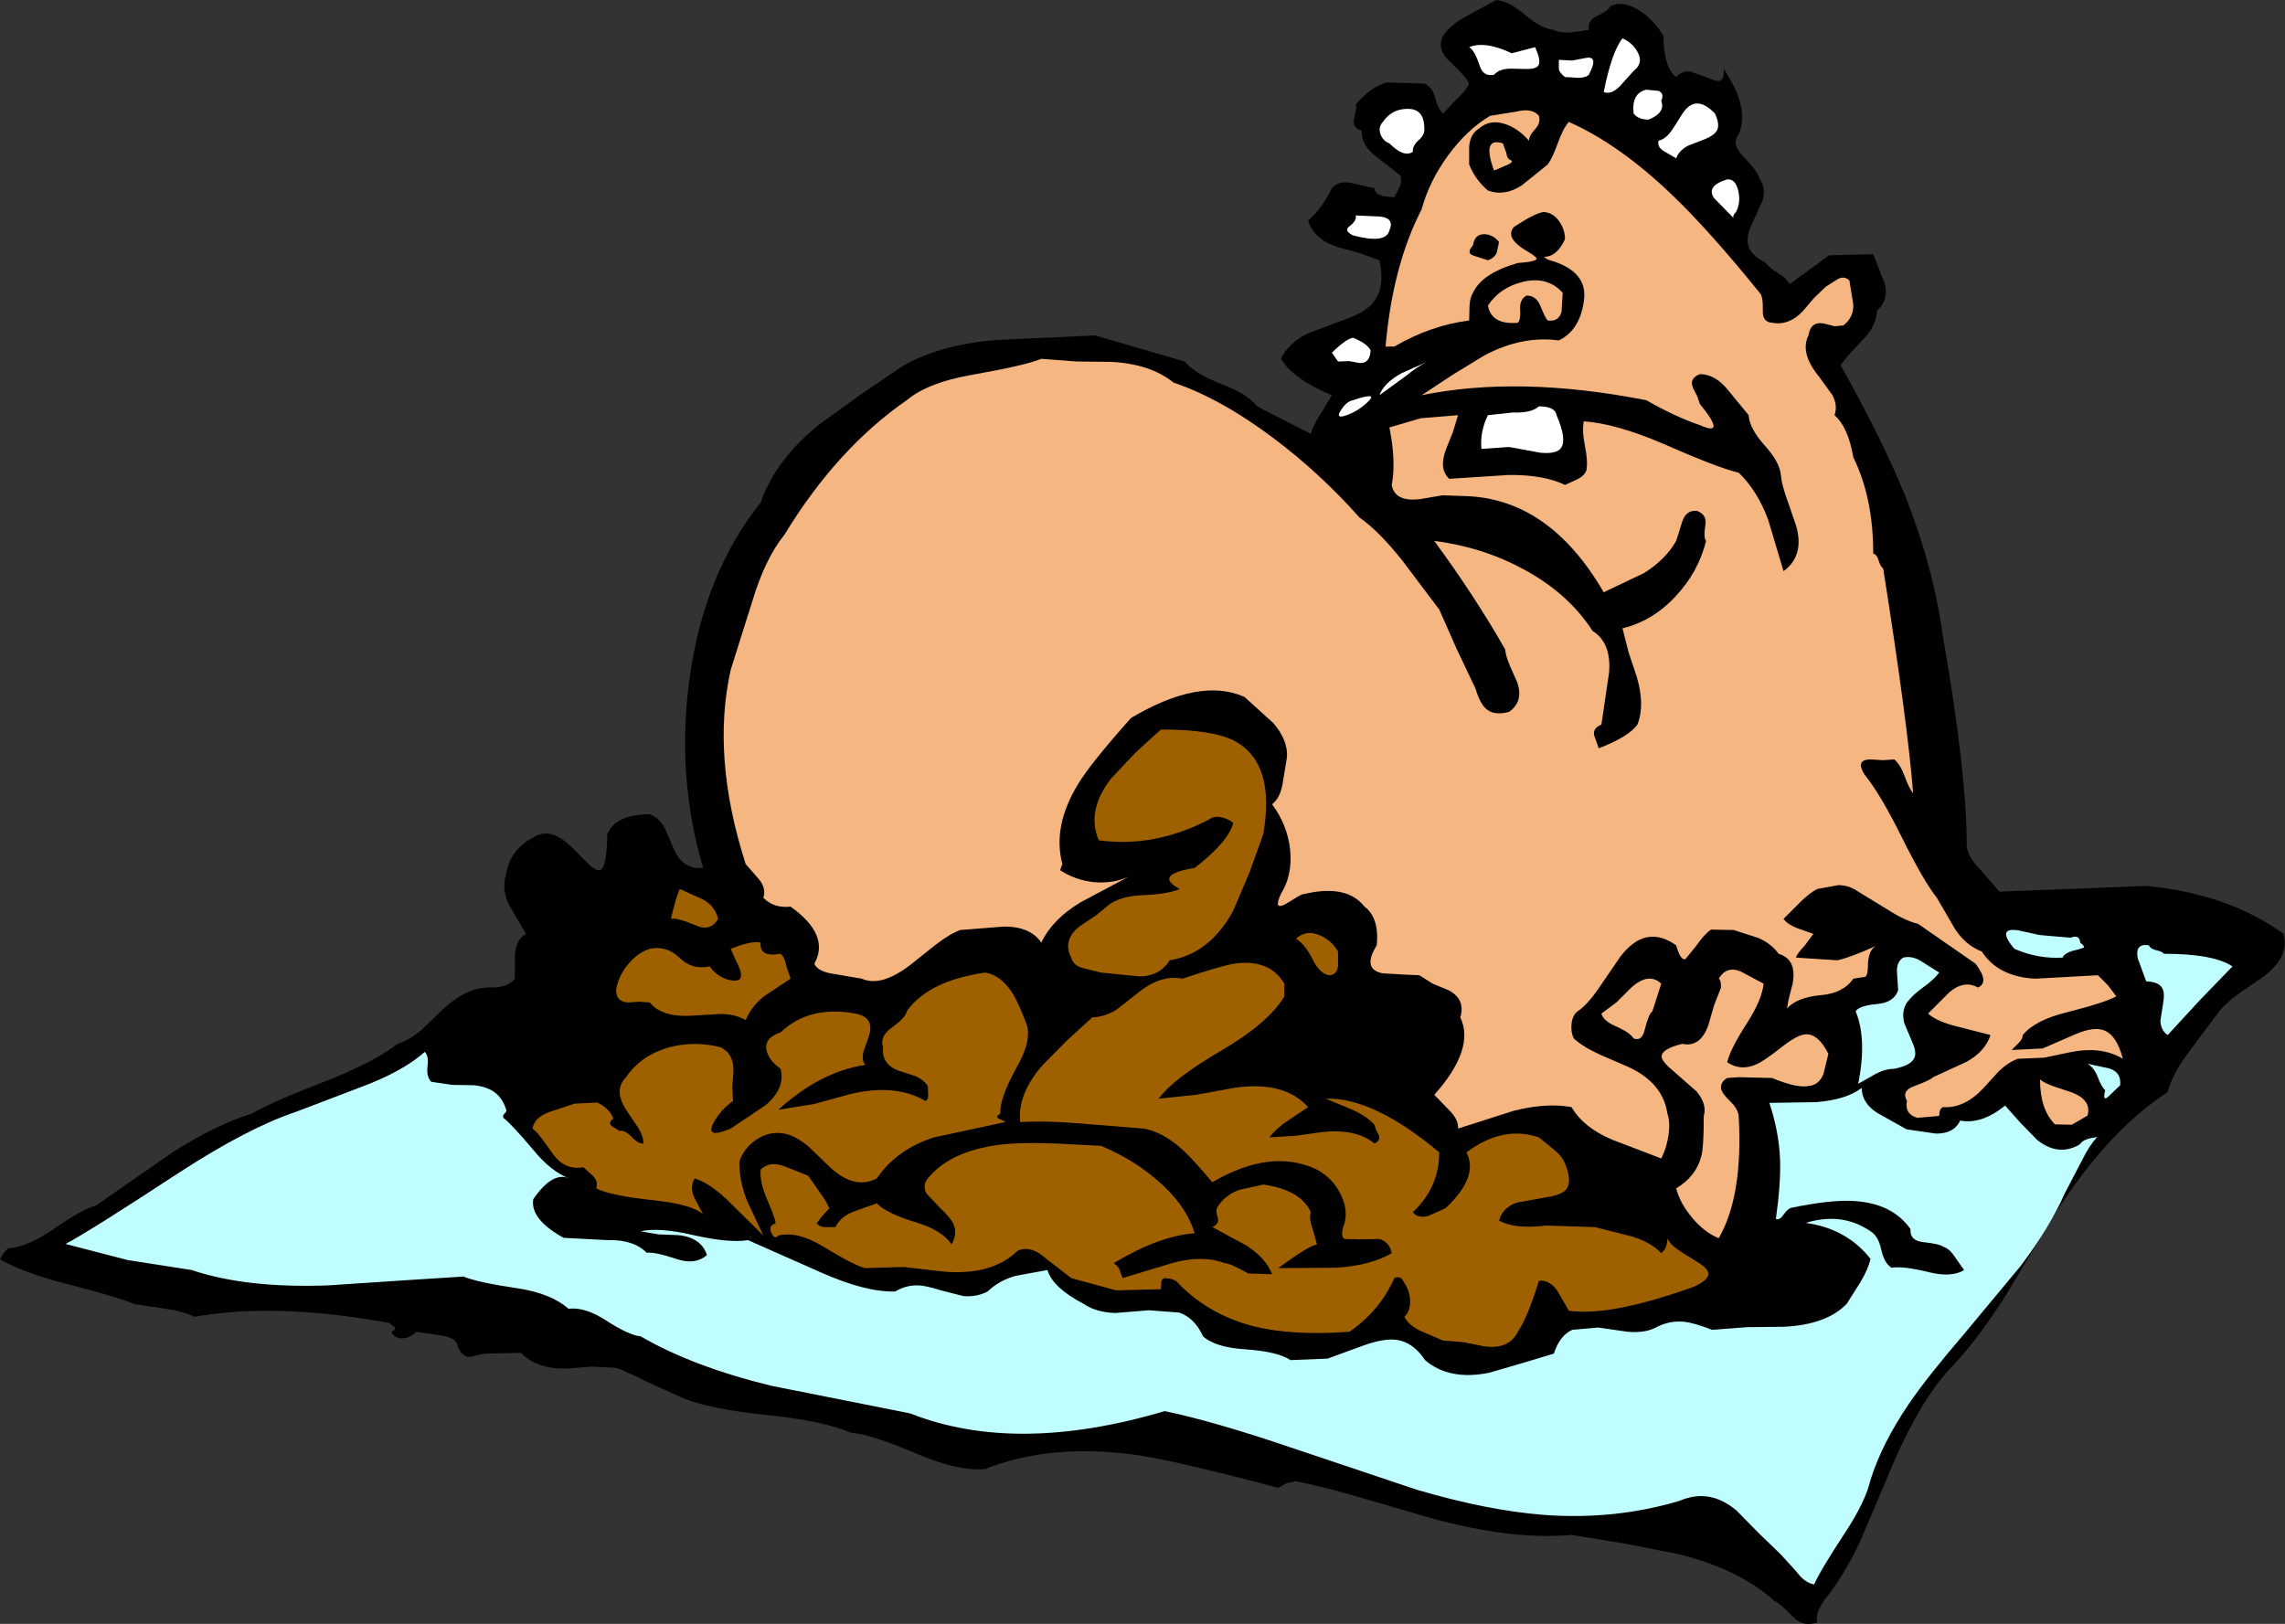
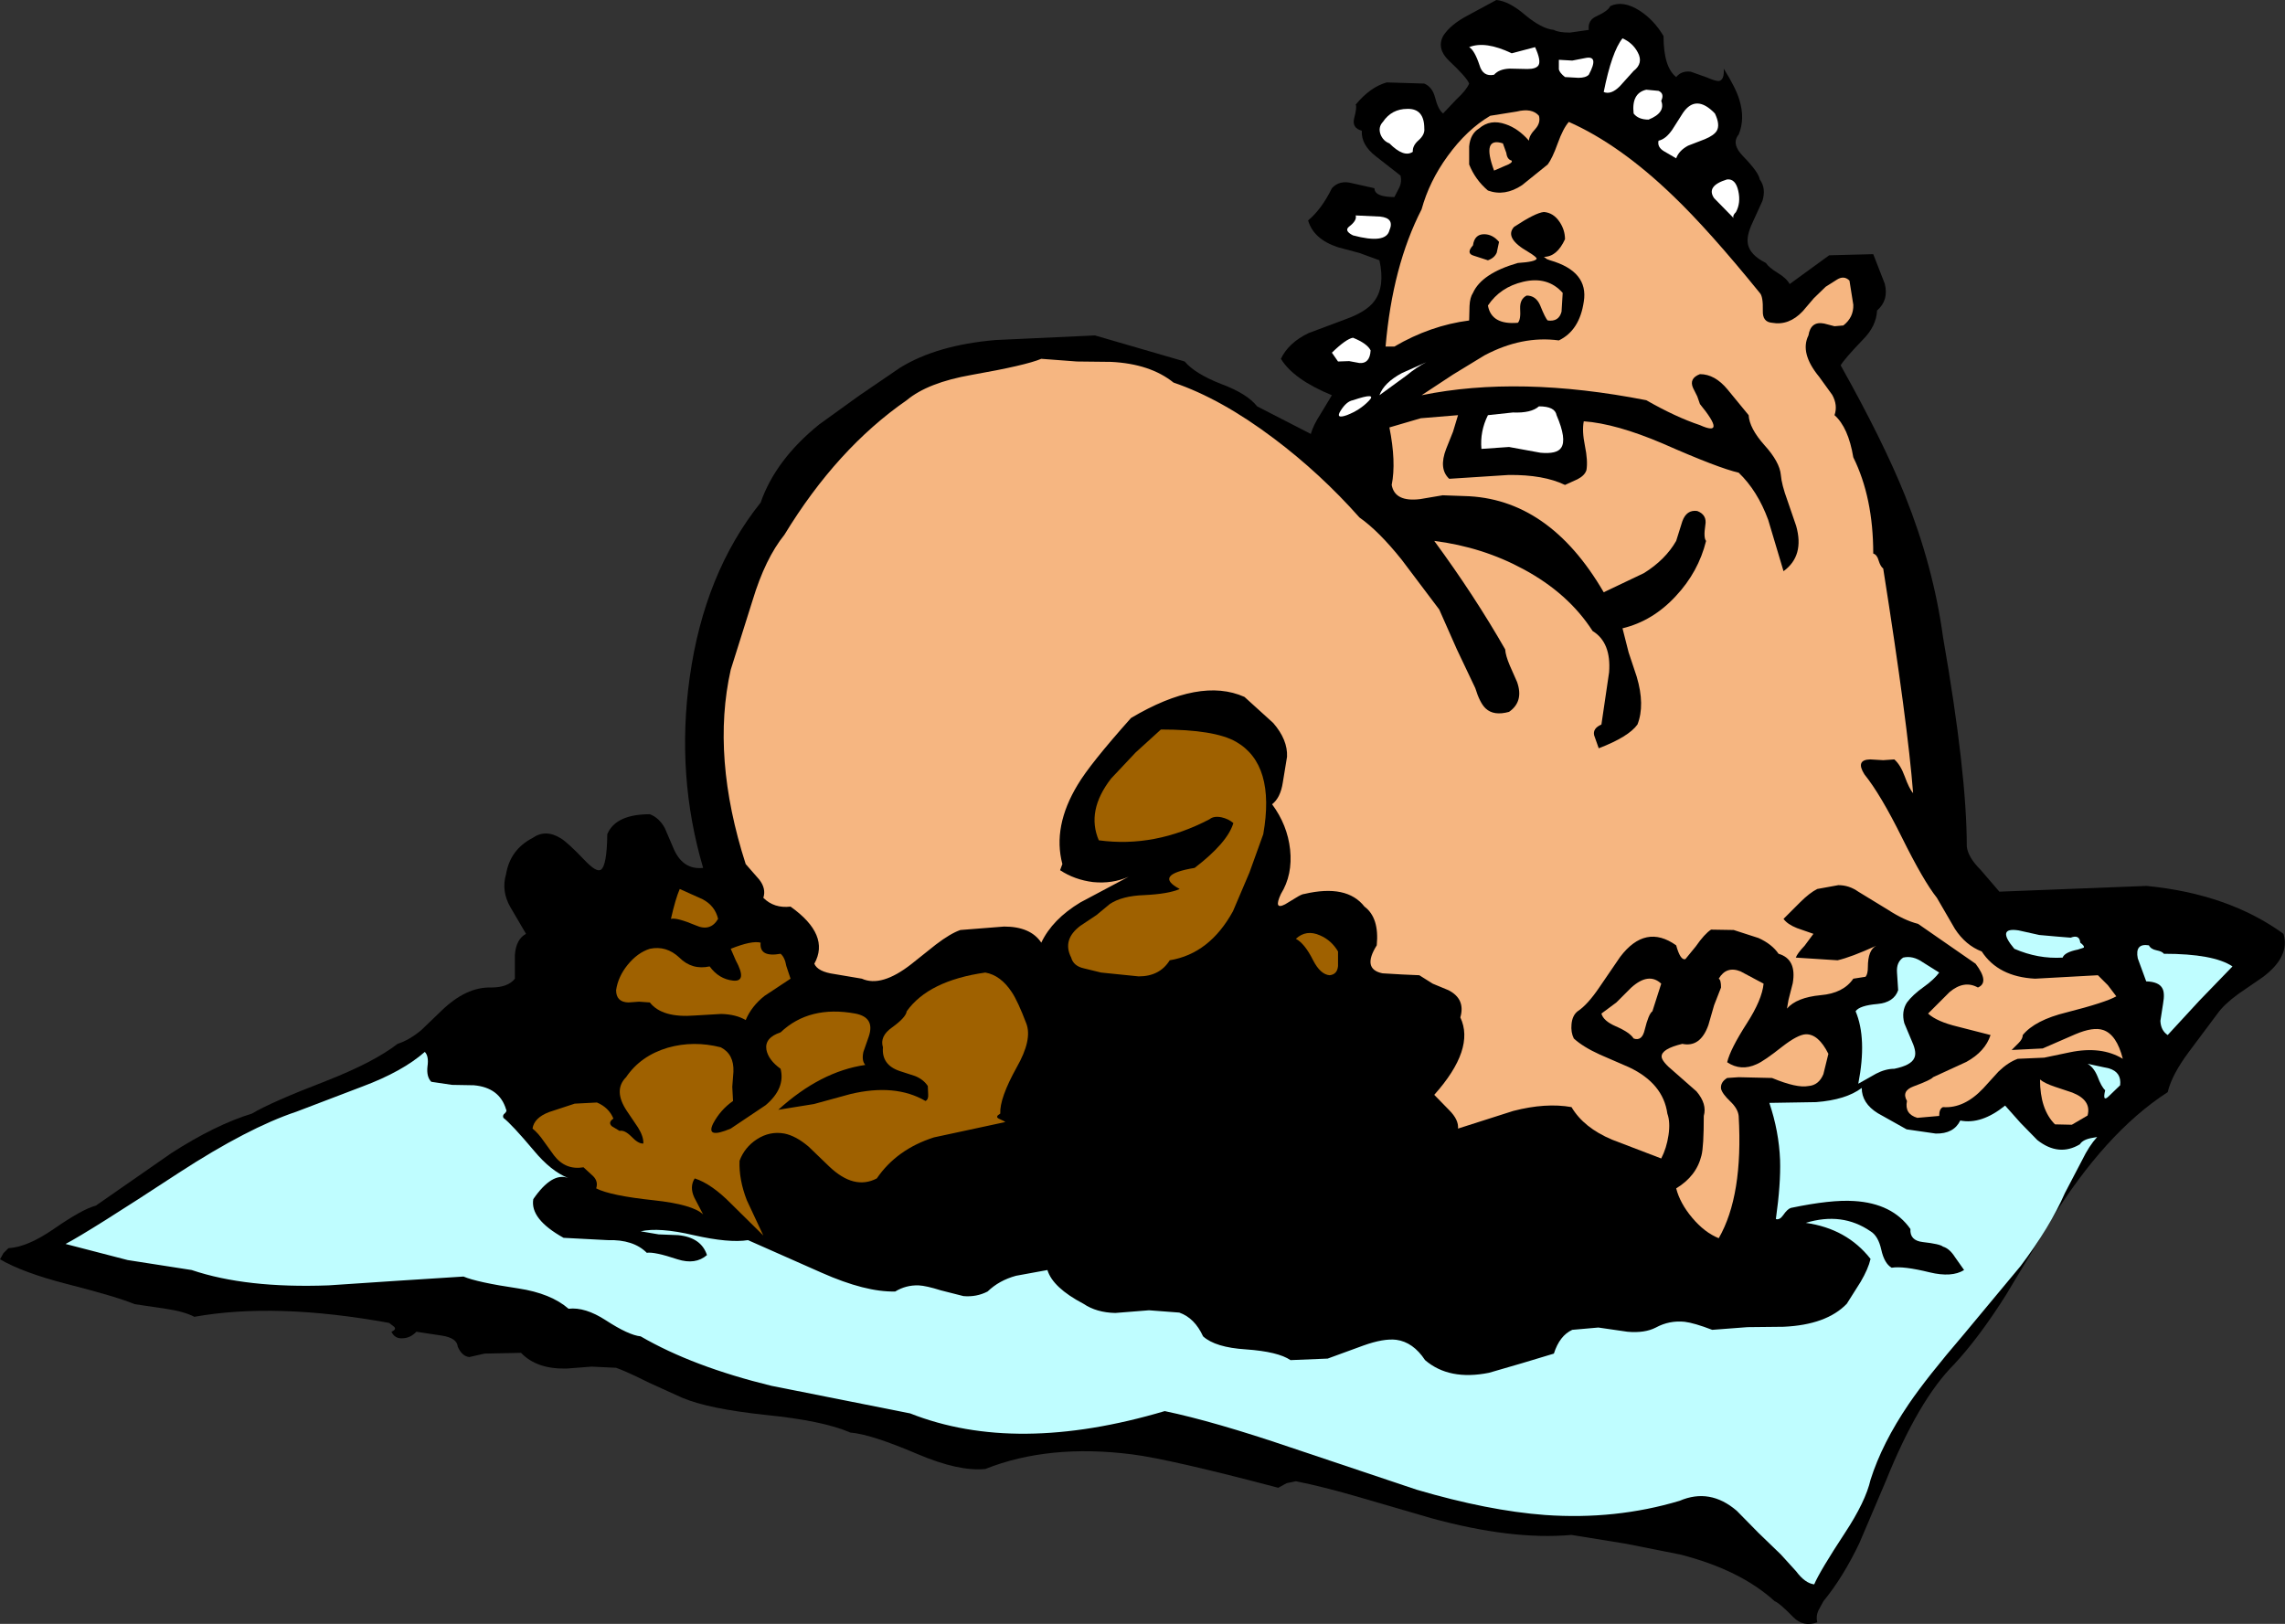
<svg xmlns="http://www.w3.org/2000/svg" height="211.8px" width="298.0px">
  <rect width="100%" height="100%" fill="#333333" stroke="none" />
  <g transform="matrix(1.0, 0.0, 0.0, 1.0, 148.5, 71.45)">
    <path d="M22.15 -28.0 L26.95 -29.8 Q29.75 -30.8 30.75 -32.2 32.15 -34.1 31.4 -37.5 L28.8 -38.45 26.0 -39.2 Q22.8 -40.25 22.1 -42.7 23.85 -44.15 25.2 -46.9 26.2 -48.0 27.85 -47.55 L30.75 -46.9 Q30.75 -45.75 33.35 -45.75 L34.0 -47.0 Q34.35 -47.75 34.15 -48.55 L30.95 -51.05 Q29.0 -52.55 29.1 -54.4 27.8 -54.75 28.1 -56.0 28.5 -57.55 28.3 -57.8 30.2 -60.1 32.35 -60.7 L37.25 -60.55 Q38.3 -60.1 38.65 -58.75 39.05 -57.15 39.7 -56.65 L41.45 -58.5 Q42.75 -59.7 43.1 -60.55 42.8 -61.35 40.45 -63.55 38.85 -65.1 39.7 -66.75 40.65 -68.25 42.95 -69.45 L46.65 -71.45 Q48.3 -71.3 50.4 -69.5 52.55 -67.7 54.15 -67.55 54.75 -67.2 56.25 -67.2 L58.7 -67.55 Q58.55 -68.85 59.75 -69.35 61.25 -70.05 61.5 -70.65 63.15 -71.45 65.35 -70.05 67.2 -68.85 68.45 -66.75 68.45 -62.7 70.1 -61.4 70.8 -62.25 72.0 -62.1 L74.1 -61.35 Q75.35 -60.8 75.75 -60.9 76.4 -61.1 76.3 -62.5 77.9 -59.95 78.35 -58.4 79.1 -55.95 78.25 -53.9 77.25 -52.7 78.8 -51.1 80.85 -49.0 81.0 -48.05 81.85 -46.9 81.35 -45.25 L80.05 -42.4 Q79.25 -40.7 79.45 -39.65 79.7 -38.2 81.8 -37.15 82.2 -36.55 83.35 -35.85 84.5 -35.15 84.9 -34.4 L90.05 -38.15 95.8 -38.3 97.3 -34.45 Q97.85 -32.3 96.3 -30.95 96.2 -28.9 94.45 -27.15 92.05 -24.65 91.55 -23.8 97.1 -13.9 99.95 -6.8 103.65 2.45 104.9 11.65 108.0 29.4 108.0 38.95 108.15 40.35 109.8 42.0 L112.25 44.85 131.45 44.1 Q142.15 45.15 149.3 50.35 150.2 53.3 146.6 56.0 L143.4 58.2 Q141.55 59.55 140.7 60.75 L137.0 65.7 Q134.75 68.7 134.2 71.0 126.05 76.25 118.8 88.0 L113.05 97.55 Q109.6 103.0 106.35 106.5 101.7 111.15 97.45 121.7 L94.0 129.8 Q91.85 134.3 89.3 137.4 L88.65 138.6 Q88.3 139.35 88.5 140.15 86.7 140.8 85.4 139.5 83.55 137.6 82.95 137.4 78.45 133.3 70.6 131.3 L63.55 129.9 56.45 128.75 Q48.65 129.45 38.1 126.55 L29.35 124.0 Q24.1 122.45 20.5 121.75 L19.3 122.0 18.2 122.6 Q4.2 118.9 -0.8 118.25 -11.7 116.85 -20.0 120.15 -23.45 120.5 -28.85 118.2 -34.95 115.6 -37.6 115.4 -41.15 113.85 -48.65 113.1 -56.15 112.3 -59.55 110.85 L-63.85 108.9 Q-66.75 107.45 -68.15 106.95 L-71.35 106.8 -74.6 107.05 Q-78.5 107.15 -80.55 105.0 L-85.3 105.1 -87.3 105.55 Q-88.25 105.45 -88.8 104.2 -88.9 103.05 -90.9 102.75 L-94.2 102.25 Q-94.95 103.05 -95.95 103.1 -97.0 103.2 -97.45 102.25 -96.75 101.95 -97.1 101.6 L-97.75 101.1 Q-112.55 98.4 -123.15 100.3 -124.5 99.6 -126.9 99.25 L-130.95 98.65 Q-133.2 97.7 -139.85 96.0 -145.5 94.55 -148.5 92.8 L-148.05 92.0 -147.4 91.35 Q-144.9 91.2 -141.5 88.85 -137.75 86.25 -136.0 85.8 L-126.15 78.95 Q-120.4 75.25 -115.65 73.8 -113.15 72.3 -106.0 69.55 -99.75 67.1 -96.65 64.7 -95.1 64.2 -93.55 62.9 L-90.95 60.4 Q-87.7 57.25 -84.45 57.35 -82.25 57.35 -81.35 56.2 L-81.35 53.1 Q-81.2 51.05 -79.9 50.35 L-81.95 46.85 Q-83.15 44.75 -82.5 42.55 -81.95 39.35 -79.05 37.85 -77.35 36.65 -75.35 37.9 -74.45 38.45 -72.3 40.7 -70.75 42.35 -70.15 42.0 -69.35 41.5 -69.3 37.35 -68.2 34.75 -63.75 34.75 -62.55 35.2 -61.8 36.55 L-60.75 39.0 Q-59.55 42.05 -56.8 41.75 -60.35 29.7 -58.55 16.9 -56.65 3.3 -49.3 -5.9 -47.35 -11.5 -41.65 -16.1 L-36.45 -19.85 -31.1 -23.5 Q-26.3 -26.45 -18.65 -27.1 L-5.7 -27.7 6.0 -24.3 Q7.35 -22.7 10.8 -21.35 14.15 -20.1 15.45 -18.45 L22.45 -14.85 Q22.75 -15.95 23.75 -17.5 L25.2 -19.9 Q20.2 -21.95 18.55 -24.65 19.55 -26.75 22.15 -28.0" fill="#000000" fill-rule="evenodd" stroke="none" />
    <path d="M63.1 -66.45 Q64.45 -65.85 65.1 -64.6 65.85 -63.2 64.55 -62.2 L62.75 -60.2 Q61.6 -59.05 60.65 -59.45 61.7 -64.7 63.1 -66.45" fill="#ffffff" fill-rule="evenodd" stroke="none" />
    <path d="M51.7 -65.3 Q52.5 -63.55 52.15 -62.95 51.85 -62.45 50.7 -62.45 L48.4 -62.5 Q47.0 -62.45 46.35 -61.7 44.9 -61.4 44.45 -62.95 43.8 -64.9 43.1 -65.3 45.2 -66.15 48.65 -64.5 L51.7 -65.3" fill="#ffffff" fill-rule="evenodd" stroke="none" />
    <path d="M58.7 -61.7 Q58.3 -61.3 57.35 -61.3 L55.6 -61.4 Q54.9 -61.95 54.8 -62.4 L54.8 -63.65 56.55 -63.55 58.35 -63.9 Q60.05 -64.2 58.7 -61.7" fill="#ffffff" fill-rule="evenodd" stroke="none" />
    <path d="M68.15 -58.3 Q68.75 -56.75 66.5 -55.85 65.15 -55.85 64.55 -56.65 64.25 -59.3 66.2 -59.75 L67.8 -59.6 Q68.6 -59.25 68.15 -58.3" fill="#ffffff" fill-rule="evenodd" stroke="none" />
    <path d="M75.15 -56.65 Q75.85 -55.2 75.4 -54.4 75.05 -53.8 73.85 -53.3 L71.65 -52.45 Q70.45 -51.8 70.1 -50.8 L68.55 -51.7 Q67.6 -52.25 67.8 -53.1 68.75 -53.3 69.6 -54.55 L71.0 -56.75 Q72.7 -59.2 75.15 -56.65" fill="#ffffff" fill-rule="evenodd" stroke="none" />
    <path d="M37.25 -54.7 Q37.35 -53.9 36.5 -53.15 35.7 -52.45 35.75 -51.65 34.6 -50.85 32.7 -52.75 31.9 -53.05 31.55 -53.9 31.2 -54.85 31.85 -55.55 33.0 -57.25 35.05 -57.25 37.25 -57.3 37.25 -54.7" fill="#ffffff" fill-rule="evenodd" stroke="none" />
    <path d="M4.55 -21.55 Q10.75 -19.45 17.65 -14.25 23.7 -9.7 28.8 -3.95 31.3 -2.2 34.3 1.55 L39.2 8.05 41.5 13.25 43.9 18.3 Q44.5 20.25 45.25 20.95 46.3 21.95 48.3 21.4 50.25 20.05 49.35 17.5 L48.4 15.35 Q47.85 14.05 47.8 13.25 43.8 6.25 38.55 -0.9 44.85 -0.1 50.2 2.8 56.05 5.95 59.2 10.85 61.65 12.35 61.35 16.25 L60.35 23.05 Q59.2 23.55 59.4 24.45 L60.0 26.15 Q63.9 24.65 65.05 23.05 66.05 20.5 64.95 16.8 L63.9 13.65 63.1 10.5 Q67.05 9.55 70.05 6.3 73.0 3.15 74.0 -0.9 73.65 -1.3 73.9 -2.95 74.15 -4.3 72.85 -4.8 71.45 -5.0 70.9 -3.45 L70.1 -0.9 Q68.7 1.55 65.9 3.3 L60.65 5.8 Q53.5 -6.5 42.45 -6.75 L39.65 -6.85 36.7 -6.35 Q33.4 -5.95 33.0 -8.2 33.6 -11.2 32.7 -15.7 L36.8 -16.9 41.65 -17.3 41.0 -15.15 40.1 -12.9 Q39.1 -10.3 40.5 -9.0 L48.25 -9.5 Q52.8 -9.55 55.6 -8.2 L57.25 -8.95 Q58.2 -9.45 58.4 -10.15 58.6 -11.35 58.2 -13.3 57.8 -15.25 58.05 -16.5 62.25 -16.2 68.35 -13.6 75.6 -10.4 78.25 -9.8 80.7 -7.45 82.1 -3.65 L84.1 3.05 Q86.85 1.05 85.75 -2.85 L84.6 -6.2 Q83.85 -8.25 83.75 -9.5 83.6 -11.2 81.6 -13.4 79.65 -15.6 79.55 -17.3 L76.8 -20.65 Q75.15 -22.65 73.2 -22.65 71.75 -22.1 72.3 -20.85 L72.85 -19.75 73.2 -18.75 Q76.75 -14.4 73.2 -16.0 70.05 -17.05 66.2 -19.25 49.6 -22.5 36.9 -19.9 L41.0 -22.6 45.1 -25.1 Q50.0 -27.7 54.8 -27.05 57.5 -28.35 58.05 -32.1 58.7 -36.05 53.65 -37.5 L53.25 -37.65 52.85 -37.95 Q54.55 -37.95 55.6 -40.25 55.6 -41.45 54.9 -42.5 54.1 -43.7 52.85 -43.8 51.75 -43.7 48.95 -41.85 47.65 -40.4 50.8 -38.6 51.95 -37.9 51.9 -37.7 51.75 -37.3 49.45 -37.15 44.75 -35.8 43.6 -33.25 43.2 -32.65 43.15 -31.55 L43.1 -29.65 Q38.05 -29.0 33.35 -26.25 L32.2 -26.25 Q33.1 -36.75 36.9 -44.15 37.9 -47.8 40.3 -51.1 42.8 -54.55 45.85 -56.35 L49.3 -56.9 Q51.3 -57.4 52.2 -56.35 52.45 -55.45 51.75 -54.65 50.9 -53.75 50.9 -53.1 49.5 -54.7 47.85 -55.25 45.85 -55.95 44.4 -54.7 43.25 -54.0 43.1 -52.35 L43.1 -50.0 Q43.9 -48.0 45.55 -46.6 47.75 -45.8 50.0 -47.3 L53.35 -50.0 Q53.95 -50.8 54.65 -52.75 55.35 -54.7 56.1 -55.55 62.75 -52.6 69.7 -45.9 74.35 -41.45 81.0 -33.25 81.45 -32.8 81.4 -30.9 81.35 -29.45 82.6 -29.35 84.8 -28.95 86.6 -30.85 L88.05 -32.55 89.6 -34.05 91.1 -35.0 Q92.0 -35.55 92.7 -34.85 L93.2 -31.7 Q93.25 -30.05 91.9 -29.0 L90.75 -28.9 89.4 -29.25 Q87.65 -29.6 87.35 -27.7 86.2 -25.4 88.75 -22.3 L90.45 -19.95 Q91.2 -18.6 90.75 -17.3 92.55 -15.7 93.2 -11.8 95.8 -6.55 95.8 0.75 96.3 0.9 96.5 1.65 96.75 2.45 97.1 2.7 100.3 22.95 101.0 32.0 100.5 31.45 99.9 29.8 99.35 28.3 98.55 27.6 L97.1 27.7 95.4 27.6 Q93.45 27.65 94.65 29.55 96.75 32.15 99.55 37.8 102.35 43.45 104.1 45.65 L106.45 49.7 Q107.85 51.85 109.95 52.65 112.1 55.95 116.9 56.2 L125.1 55.75 126.4 57.05 127.5 58.5 Q126.1 59.3 121.0 60.6 116.9 61.6 115.3 63.55 115.3 64.05 114.75 64.6 L113.85 65.5 117.9 65.3 122.15 63.45 Q124.5 62.45 125.8 62.9 127.55 63.5 128.35 66.65 125.55 64.95 121.45 65.8 L118.1 66.5 114.65 66.65 Q113.4 67.1 112.15 68.3 L110.15 70.5 Q107.65 73.15 104.9 72.95 104.4 73.15 104.4 74.1 L101.55 74.35 Q99.85 73.85 100.2 72.15 99.45 70.85 101.05 70.25 103.35 69.4 103.6 69.05 L107.95 67.05 Q110.4 65.7 111.1 63.55 L106.8 62.45 Q104.1 61.8 102.95 60.75 L105.75 57.95 Q107.65 56.35 109.45 57.35 111.0 56.7 109.15 54.25 L101.65 49.05 Q99.85 48.6 97.7 47.2 L93.85 44.85 Q92.65 44.0 91.25 44.0 L88.5 44.5 Q87.5 45.0 86.25 46.25 L84.1 48.4 Q84.6 49.1 85.85 49.6 L88.0 50.35 86.85 51.9 Q85.9 52.9 85.7 53.45 L91.15 53.8 Q92.9 53.4 96.2 51.9 95.1 52.45 95.1 54.7 95.1 55.6 94.8 55.95 L93.2 56.2 Q91.9 58.1 88.95 58.35 85.8 58.65 84.55 60.1 L84.75 58.95 85.3 56.8 Q85.85 53.65 83.45 52.95 82.6 51.7 80.85 50.9 L77.6 49.85 74.65 49.8 Q73.8 50.35 72.65 52.0 L71.3 53.65 Q70.65 53.85 70.1 51.85 66.1 49.0 62.8 53.35 L60.1 57.3 Q58.55 59.6 57.25 60.45 56.55 61.0 56.45 62.15 56.35 63.2 56.75 64.0 57.95 65.1 60.15 66.1 L63.95 67.75 Q68.4 69.85 68.95 73.8 69.35 74.9 69.1 76.6 68.85 78.3 68.15 79.65 L61.75 77.2 Q58.05 75.65 56.45 72.95 53.1 72.35 48.85 73.45 L41.65 75.75 Q41.75 74.6 40.5 73.35 L38.55 71.35 Q43.9 65.35 41.95 61.25 42.65 58.85 40.4 57.7 L38.35 56.85 36.6 55.75 34.35 55.65 31.8 55.5 Q29.1 54.95 31.05 51.85 31.4 48.25 29.45 46.8 27.15 43.85 21.6 45.15 21.3 45.15 20.5 45.65 L19.1 46.5 Q17.55 47.3 18.55 45.15 20.1 42.65 19.75 39.35 19.4 36.15 17.4 33.45 18.5 32.6 18.8 30.6 L19.35 27.25 Q19.45 25.05 17.55 22.85 L13.8 19.45 Q8.0 16.85 -1.0 22.2 -6.35 28.2 -7.95 30.9 -11.25 36.35 -9.95 41.25 L-10.25 42.05 Q-8.35 43.3 -5.95 43.6 -3.45 43.85 -1.3 42.9 L-7.6 46.25 Q-11.25 48.45 -12.7 51.5 -14.1 49.4 -17.55 49.4 L-23.25 49.85 Q-24.55 50.3 -26.45 51.75 L-29.65 54.3 Q-33.55 57.35 -36.1 56.2 L-39.65 55.6 Q-41.85 55.3 -42.3 54.25 -40.2 50.5 -45.4 46.8 -47.55 47.05 -48.95 45.65 -48.55 44.45 -49.5 43.25 L-51.25 41.25 Q-55.75 27.25 -53.2 15.9 L-50.35 6.85 Q-48.7 1.4 -46.2 -1.7 -39.35 -12.95 -30.25 -19.25 -27.5 -21.55 -21.8 -22.55 -14.7 -23.8 -12.7 -24.65 L-8.05 -24.3 -3.6 -24.25 Q1.5 -24.0 4.55 -21.55" fill="#f6b681" fill-rule="evenodd" stroke="none" />
    <path d="M48.65 -50.5 Q48.8 -50.2 47.85 -49.85 L46.35 -49.2 Q44.7 -53.65 47.5 -52.75 L47.95 -51.5 Q48.05 -50.65 48.65 -50.5" fill="#f6b681" fill-rule="evenodd" stroke="none" />
    <path d="M75.05 -45.6 Q73.95 -47.2 76.75 -48.05 77.85 -48.15 78.2 -46.55 78.55 -45.0 77.9 -43.8 77.4 -43.3 77.6 -43.0 L75.05 -45.6" fill="#ffffff" fill-rule="evenodd" stroke="none" />
    <path d="M31.5 -43.2 Q33.4 -43.0 32.7 -41.4 32.25 -39.6 27.95 -40.75 26.75 -41.35 27.45 -41.9 28.5 -42.7 28.3 -43.35 L31.5 -43.2" fill="#ffffff" fill-rule="evenodd" stroke="none" />
    <path d="M47.0 -39.9 L46.7 -38.5 Q46.4 -37.8 45.55 -37.5 L43.7 -38.1 Q42.65 -38.4 43.6 -39.45 43.8 -40.9 45.05 -40.9 46.15 -40.9 47.0 -39.9" fill="#000000" fill-rule="evenodd" stroke="none" />
    <path d="M55.15 -30.8 Q54.8 -29.45 53.35 -29.65 53.05 -29.9 52.35 -31.65 51.8 -32.9 50.6 -32.9 49.7 -32.45 49.75 -31.2 49.85 -29.75 49.45 -29.35 46.0 -29.05 45.55 -31.6 47.15 -34.0 50.15 -34.7 53.35 -35.45 55.3 -33.25 L55.15 -30.8" fill="#f6b681" fill-rule="evenodd" stroke="none" />
    <path d="M30.25 -25.75 Q30.15 -24.0 28.8 -24.1 L27.45 -24.35 26.0 -24.3 25.2 -25.45 Q27.05 -27.25 27.95 -27.4 29.8 -26.65 30.25 -25.75" fill="#ffffff" fill-rule="evenodd" stroke="none" />
    <path d="M37.5 -24.2 Q36.3 -23.6 34.9 -22.45 L31.4 -19.9 Q32.0 -21.55 34.35 -22.8 L37.5 -24.2" fill="#ffffff" fill-rule="evenodd" stroke="none" />
    <path d="M30.0 -19.15 Q28.85 -17.95 27.15 -17.3 25.6 -16.75 26.35 -17.9 27.1 -19.1 27.95 -19.25 31.2 -20.35 30.0 -19.15" fill="#ffffff" fill-rule="evenodd" stroke="none" />
    <path d="M48.8 -17.65 Q51.2 -17.55 52.2 -18.45 54.3 -18.45 54.5 -17.3 55.85 -14.15 55.1 -13.05 54.55 -12.2 52.4 -12.4 L48.3 -13.15 44.7 -12.9 Q44.5 -15.2 45.55 -17.3 L48.8 -17.65" fill="#ffffff" fill-rule="evenodd" stroke="none" />
    <path d="M12.7 25.3 Q17.85 28.25 16.25 37.35 L14.45 42.35 12.3 47.4 Q9.25 52.95 4.05 53.8 2.75 55.9 0.0 55.9 L-4.9 55.4 -7.15 54.85 Q-8.5 54.55 -8.8 53.45 -10.0 51.1 -7.6 49.3 L-5.5 47.9 -3.75 46.45 Q-2.15 45.4 0.7 45.3 3.9 45.15 5.35 44.5 1.85 42.65 7.3 41.75 11.6 38.45 12.35 35.9 11.7 35.35 10.8 35.15 9.8 34.95 9.25 35.4 2.1 39.15 -5.2 38.15 -6.85 34.3 -3.6 30.1 L-0.4 26.7 2.9 23.7 Q9.9 23.7 12.7 25.3" fill="#9f6100" fill-rule="evenodd" stroke="none" />
    <path d="M-56.85 45.85 Q-55.25 46.7 -54.85 48.4 -55.85 50.1 -57.75 49.25 -60.25 48.2 -61.0 48.4 -60.4 45.75 -59.85 44.5 L-56.85 45.85" fill="#9f6100" fill-rule="evenodd" stroke="none" />
    <path d="M114.75 49.9 L117.45 50.5 119.7 50.7 121.55 50.85 Q122.7 50.4 122.8 51.5 123.4 51.95 123.25 52.15 L122.5 52.4 Q120.75 52.75 120.5 53.45 117.3 53.65 114.2 52.3 111.8 49.45 114.75 49.9" fill="#bffdff" fill-rule="evenodd" stroke="none" />
    <path d="M24.9 55.75 Q23.7 55.65 22.75 53.8 21.65 51.6 20.5 51.0 21.85 49.75 23.65 50.55 25.15 51.2 26.0 52.65 L26.0 54.55 Q25.9 55.65 24.9 55.75" fill="#9f6100" fill-rule="evenodd" stroke="none" />
    <path d="M-46.7 52.95 Q-46.15 53.4 -45.95 54.55 L-45.4 56.2 -48.8 58.45 Q-50.5 59.8 -51.25 61.6 -52.5 60.85 -54.45 60.8 L-57.85 61.0 Q-62.15 61.35 -63.75 59.3 L-65.15 59.2 -66.55 59.3 Q-68.15 59.25 -68.15 57.7 -67.9 55.95 -66.65 54.4 -65.35 52.8 -63.75 52.3 -61.6 51.85 -59.9 53.45 -58.25 55.1 -55.95 54.6 -54.75 56.25 -52.9 56.45 -51.0 56.65 -52.55 53.8 L-53.2 52.3 Q-50.45 51.2 -49.3 51.5 -49.5 53.45 -46.7 52.95" fill="#9f6100" fill-rule="evenodd" stroke="none" />
    <path d="M133.7 52.95 Q140.2 52.95 142.65 54.6 L138.3 59.1 134.2 63.55 Q133.3 62.95 133.25 61.7 L133.6 59.45 Q133.85 58.05 133.5 57.45 133.05 56.6 131.4 56.55 L130.3 53.55 Q129.9 51.55 131.75 51.85 132.0 52.35 132.75 52.5 133.5 52.65 133.7 52.95" fill="#bffdff" fill-rule="evenodd" stroke="none" />
    <path d="M104.4 55.4 Q103.75 56.3 102.35 57.3 100.95 58.3 100.2 59.3 99.45 60.45 99.85 62.0 L100.9 64.5 Q101.5 65.85 101.15 66.55 100.75 67.5 98.55 67.95 97.4 67.95 96.15 68.6 L93.85 69.9 Q95.0 64.0 93.5 60.45 94.0 59.7 96.35 59.5 98.5 59.3 99.05 57.7 L98.9 55.4 Q98.8 54.05 99.7 53.45 100.95 53.15 102.25 54.05 L104.4 55.4" fill="#bffdff" fill-rule="evenodd" stroke="none" />
-     <path d="M55.6 80.3 Q56.6 82.75 55.7 83.75 55.05 84.45 52.95 84.75 L49.35 85.4 Q47.45 86.05 47.0 87.75 49.05 88.9 53.15 88.4 L59.5 88.6 64.05 89.75 Q66.75 90.5 68.15 92.0 68.95 91.4 68.95 90.05 69.25 90.85 70.7 91.8 L73.1 93.3 Q74.35 94.1 74.3 94.75 74.25 95.55 72.35 96.4 61.45 100.3 56.1 99.5 L54.6 96.9 Q53.55 95.45 52.2 95.6 50.7 100.45 49.45 102.25 48.3 104.6 45.05 104.15 L42.3 103.6 39.7 103.4 36.9 102.2 Q35.3 101.5 34.65 100.3 35.4 99.6 35.4 98.35 35.4 97.25 34.95 96.4 L34.4 95.45 Q34.0 94.95 33.35 95.25 31.45 99.5 27.5 102.25 20.15 102.8 15.05 101.55 8.95 100.0 4.85 95.6 L4.2 95.35 3.4 95.25 Q2.95 95.35 2.95 95.85 L2.9 96.7 -2.95 96.85 -8.8 95.25 -12.15 92.65 Q-14.15 90.9 -15.8 91.7 -19.15 94.95 -25.5 94.4 L-30.65 93.8 -35.65 93.95 Q-37.05 93.65 -41.2 91.1 -44.5 89.1 -47.0 89.7 -47.45 90.3 -47.9 89.35 -48.35 88.45 -47.35 88.1 -47.4 87.4 -48.5 84.9 -49.45 82.65 -49.3 81.1 -48.15 79.95 -46.25 80.65 L-43.1 81.9 -41.6 84.05 Q-40.65 85.35 -40.35 86.15 L-41.3 87.2 -42.0 88.1 Q-41.6 88.6 -40.85 88.6 L-39.55 88.6 Q-38.85 87.2 -37.1 86.55 L-34.15 85.5 Q-32.9 86.8 -29.15 87.95 -25.7 88.95 -24.4 90.85 -23.6 89.5 -24.15 88.2 -24.55 87.35 -25.9 86.1 L-27.65 84.25 Q-28.25 83.2 -27.5 82.25 -24.35 78.4 -17.1 77.75 -14.5 77.55 -10.8 77.7 L-4.9 78.0 Q-0.65 79.8 2.5 82.55 6.2 85.75 7.3 89.4 2.65 89.75 -3.25 93.3 -2.55 93.85 -2.5 94.15 L-2.1 95.25 4.35 93.3 Q8.25 92.2 11.2 93.3 11.9 93.3 14.3 94.65 L17.4 94.75 Q16.65 92.7 14.05 91.0 L9.6 88.6 Q10.6 88.15 10.3 87.3 9.95 86.3 10.4 85.8 11.35 84.4 13.1 83.75 L16.25 83.05 Q21.15 83.75 22.45 86.65 22.2 87.6 22.7 88.85 L23.25 90.85 Q22.0 91.15 18.2 93.95 L25.8 93.9 Q30.3 93.6 33.0 92.0 32.7 90.5 31.35 90.15 L28.85 90.2 26.85 90.15 Q26.2 89.75 26.85 88.1 27.35 86.2 26.25 84.15 25.25 82.2 23.25 81.1 17.3 78.25 9.6 82.75 7.0 79.65 5.6 78.4 3.15 76.2 0.65 75.75 L-7.45 75.1 Q-12.0 74.7 -15.45 74.9 -15.85 71.3 -12.55 67.5 L-9.4 64.3 -6.05 61.25 Q-4.45 61.2 -2.9 60.25 L-0.35 58.25 Q2.8 55.6 5.7 56.2 11.1 54.4 12.75 54.2 17.15 53.7 19.0 56.85 L19.0 58.5 Q16.95 61.95 10.9 65.5 4.55 69.2 2.6 71.85 L7.45 71.35 12.7 70.4 Q19.05 69.55 22.1 72.95 L19.55 74.65 Q17.95 75.7 17.05 76.9 L20.35 76.7 24.0 76.2 Q28.4 75.75 30.75 77.7 31.6 77.3 31.3 76.55 L30.95 75.9 30.75 75.25 Q29.65 74.05 27.65 73.2 L24.4 71.85 Q30.6 71.65 39.2 78.85 39.2 83.45 35.75 86.65 36.4 87.5 37.75 87.15 L40.0 86.15 Q44.4 82.05 42.75 78.85 47.5 75.3 52.2 76.9 L54.1 78.45 Q55.15 79.25 55.6 80.3" fill="#9f6100" fill-rule="evenodd" stroke="none" />
    <path d="M75.65 56.2 Q76.65 54.5 78.5 55.25 L81.5 56.85 Q81.3 58.95 79.3 62.05 77.15 65.4 76.75 67.1 78.55 68.3 80.6 67.35 81.55 66.95 83.95 65.05 85.95 63.5 87.0 63.45 88.65 63.4 89.95 66.0 L89.3 68.65 Q88.7 70.1 87.35 70.2 85.85 70.5 82.6 69.15 L78.25 69.05 76.75 69.15 Q75.85 69.7 75.95 70.55 76.1 71.2 77.15 72.2 78.15 73.15 78.25 74.1 78.85 84.5 75.65 90.05 73.8 89.3 72.2 87.4 70.6 85.5 70.1 83.55 72.75 81.95 73.4 79.25 73.7 78.1 73.7 74.1 74.15 72.55 72.75 70.9 L69.85 68.35 Q68.2 67.0 68.2 66.35 68.2 65.35 70.9 64.7 73.25 65.2 74.3 62.25 L75.05 59.65 75.95 57.35 Q75.95 56.35 75.65 56.2" fill="#f6b681" fill-rule="evenodd" stroke="none" />
    <path d="M-15.9 67.75 Q-18.15 71.8 -18.05 73.8 -18.75 74.2 -18.25 74.45 -17.45 74.8 -17.4 74.9 L-26.7 76.9 Q-31.55 78.45 -34.15 82.25 -37.1 83.8 -40.35 80.7 L-43.05 78.1 Q-44.7 76.7 -46.2 76.4 -48.1 76.05 -49.8 77.15 -51.4 78.2 -52.05 79.95 -52.15 82.4 -51.1 85.1 L-48.95 89.7 -53.1 85.6 Q-55.7 82.95 -57.9 82.25 -58.6 83.35 -57.95 84.75 L-56.8 86.95 Q-58.15 85.65 -63.25 85.1 -68.9 84.5 -70.75 83.55 -70.45 82.65 -71.15 81.95 L-72.4 80.8 Q-74.75 81.2 -76.25 79.25 L-77.55 77.45 Q-78.3 76.35 -79.05 75.75 -78.85 74.35 -76.9 73.6 L-73.55 72.5 -70.65 72.35 Q-69.1 73.0 -68.5 74.45 -69.25 74.95 -68.7 75.45 L-67.7 76.05 Q-67.05 75.9 -66.15 76.8 -65.25 77.75 -64.6 77.7 -64.55 76.8 -65.3 75.6 L-66.75 73.45 Q-68.55 70.75 -66.85 69.05 -64.95 66.25 -61.4 65.2 -58.05 64.25 -54.5 65.15 -52.75 66.05 -52.85 68.35 L-53.0 70.3 -52.9 72.15 Q-54.55 73.3 -55.5 75.1 -56.5 77.15 -53.2 75.75 L-48.65 72.7 Q-46.05 70.5 -46.7 67.95 -48.3 66.8 -48.55 65.45 -48.8 63.9 -46.7 63.2 -42.95 59.65 -36.95 60.75 -34.35 61.25 -35.2 63.75 L-35.9 65.75 Q-36.15 66.9 -35.65 67.45 -41.5 68.3 -47.0 73.3 L-42.35 72.55 -37.6 71.25 Q-31.75 69.85 -27.8 72.15 -27.4 71.95 -27.45 71.3 L-27.5 70.2 Q-28.05 69.35 -29.15 68.9 L-31.15 68.25 Q-33.55 67.45 -33.35 65.15 -33.8 63.7 -32.15 62.55 -30.35 61.25 -30.25 60.45 -27.4 56.45 -20.0 55.4 -18.0 55.75 -16.55 57.95 -15.75 59.15 -14.65 62.05 -13.85 64.15 -15.9 67.75" fill="#9f6100" fill-rule="evenodd" stroke="none" />
    <path d="M67.0 60.45 Q66.5 60.8 66.0 62.85 65.65 64.4 64.55 64.0 64.05 63.2 62.2 62.4 60.6 61.7 60.35 60.75 L62.3 59.3 64.2 57.4 Q66.5 55.3 68.15 56.85 L67.0 60.45" fill="#f6b681" fill-rule="evenodd" stroke="none" />
    <path d="M123.05 79.85 L120.8 84.15 Q118.85 88.6 115.0 93.7 L107.6 102.6 Q102.8 108.2 100.45 111.65 96.95 116.8 95.45 121.55 94.8 124.4 92.1 128.5 88.85 133.45 88.1 135.2 86.9 135.05 85.75 133.5 L83.75 131.3 80.85 128.5 78.0 125.6 Q74.5 122.6 70.55 124.3 62.2 126.8 53.0 126.15 45.6 125.6 36.25 122.85 L19.85 117.35 Q9.85 113.95 3.4 112.6 -16.0 118.35 -29.8 112.9 L-47.9 109.3 Q-58.15 106.8 -64.95 102.85 -66.5 102.7 -69.5 100.75 -72.2 99.0 -74.35 99.25 -76.65 97.25 -80.9 96.6 -86.3 95.8 -88.05 95.05 L-96.65 95.6 -105.65 96.2 Q-116.4 96.6 -123.5 94.2 L-131.85 92.9 -139.95 90.8 Q-136.9 89.2 -125.15 81.5 -116.15 75.65 -109.85 73.55 L-101.2 70.25 Q-96.0 68.3 -93.1 65.75 -92.55 66.3 -92.75 67.65 -92.9 69.0 -92.25 69.65 L-89.55 70.05 -86.7 70.1 Q-83.35 70.4 -82.5 73.25 -82.35 73.45 -82.65 73.75 -83.0 74.0 -82.85 74.35 -81.75 75.2 -78.85 78.65 -76.65 81.3 -74.4 82.2 -76.5 81.4 -78.95 84.95 -79.4 87.55 -75.0 90.0 L-69.25 90.3 Q-65.9 90.2 -64.15 91.95 -63.15 91.8 -60.15 92.8 -57.8 93.55 -56.3 92.25 -57.05 89.95 -60.05 89.65 L-62.6 89.55 -64.95 89.15 Q-62.55 88.6 -58.05 89.65 -53.4 90.7 -50.95 90.3 L-41.35 94.55 Q-35.6 97.1 -31.75 97.0 -30.35 96.15 -28.7 96.2 -27.7 96.25 -25.8 96.85 L-22.85 97.6 Q-21.15 97.75 -19.7 97.0 -18.2 95.55 -16.0 94.95 L-11.9 94.2 Q-11.2 96.5 -7.2 98.6 -5.5 99.75 -3.05 99.8 L1.35 99.45 5.3 99.75 Q7.3 100.45 8.4 102.85 10.0 104.3 14.0 104.55 18.2 104.85 19.8 105.95 L24.65 105.75 29.3 104.05 Q31.95 103.1 33.6 103.3 35.8 103.6 37.35 105.95 40.5 108.65 45.7 107.6 L50.0 106.35 54.15 105.1 Q54.9 102.75 56.55 102.0 L59.95 101.7 63.75 102.25 Q66.0 102.45 67.45 101.7 69.2 100.75 71.2 100.95 72.45 101.1 74.8 102.0 L79.4 101.65 84.1 101.6 Q89.7 101.35 92.35 98.6 L94.15 95.75 Q95.15 94.05 95.45 92.75 92.35 88.8 87.0 88.05 91.75 86.6 95.45 89.15 96.45 89.75 96.85 91.55 97.25 93.35 98.2 93.9 99.7 93.65 103.15 94.5 106.05 95.2 107.65 94.2 L106.45 92.5 Q105.75 91.4 104.9 91.15 104.5 90.8 102.25 90.55 100.55 90.35 100.65 88.85 98.3 85.5 93.3 85.2 90.3 85.0 85.05 86.1 84.6 86.25 84.05 87.05 83.6 87.7 83.1 87.55 83.75 82.95 83.65 79.85 83.5 76.1 82.25 72.4 L88.35 72.3 Q92.25 72.0 94.3 70.45 94.3 72.45 96.4 73.75 L100.15 75.85 103.95 76.4 Q106.3 76.45 107.15 74.7 109.9 75.25 113.0 72.75 L115.0 75.0 117.2 77.25 Q120.0 79.45 122.75 77.8 123.15 77.15 124.45 76.95 L125.0 76.85 Q123.95 78.0 123.05 79.85" fill="#bffdff" fill-rule="evenodd" stroke="none" />
    <path d="M123.75 74.05 L121.7 75.25 119.5 75.2 Q117.55 73.25 117.55 69.35 118.15 69.85 119.5 70.3 L121.75 71.05 Q124.3 72.05 123.75 74.05" fill="#f6b681" fill-rule="evenodd" stroke="none" />
    <path d="M126.55 67.9 Q128.2 68.4 128.0 70.1 L126.55 71.5 Q125.65 72.4 126.05 70.75 125.55 70.3 125.05 68.95 124.55 67.75 123.75 67.3 L126.55 67.9" fill="#bffdff" fill-rule="evenodd" stroke="none" />
  </g>
</svg>